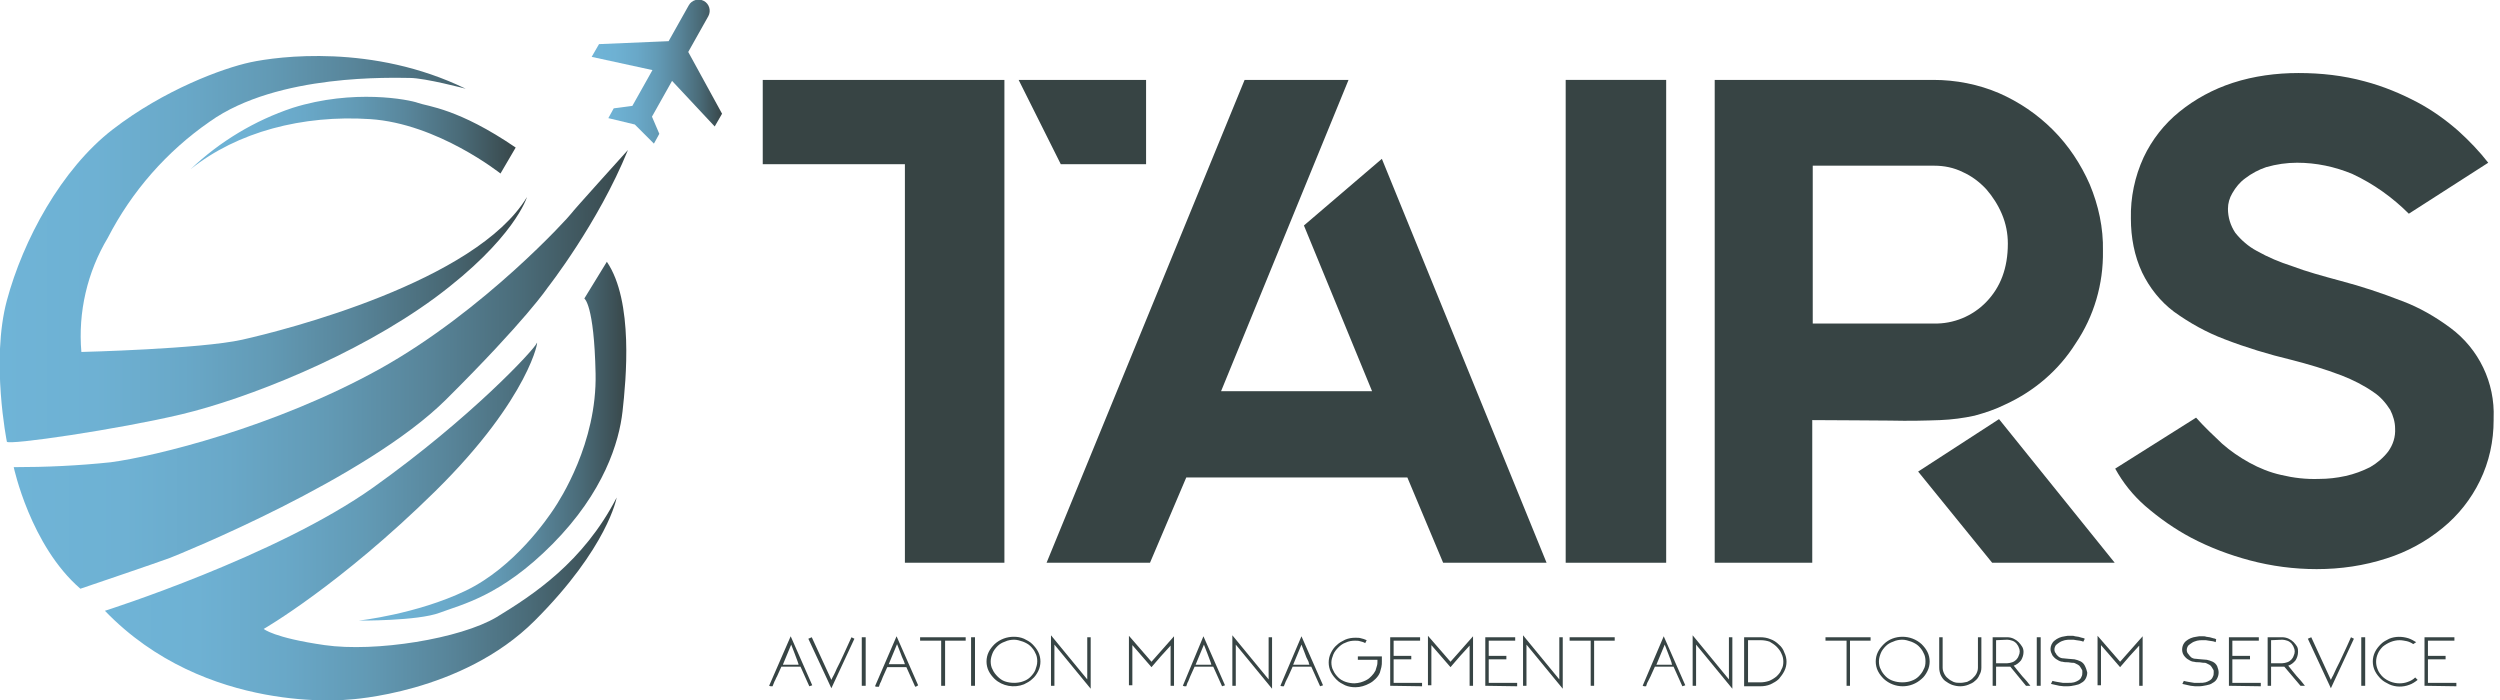
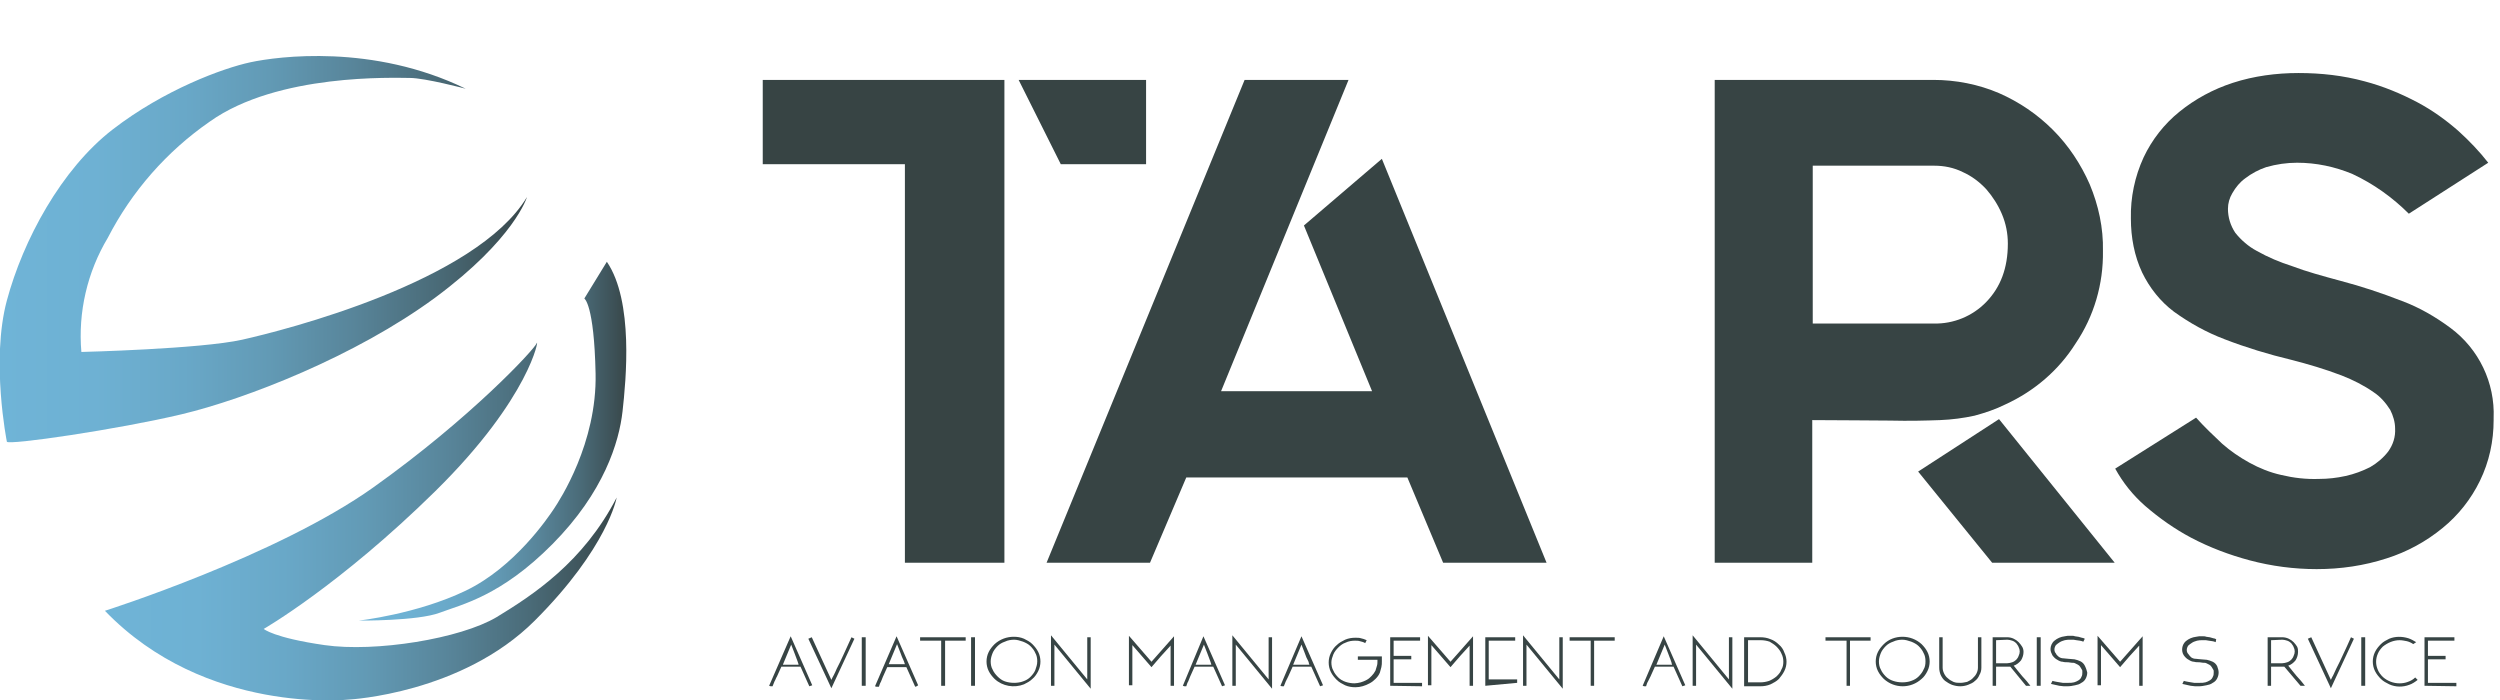
<svg xmlns="http://www.w3.org/2000/svg" version="1.1" id="Capa_1" x="0px" y="0px" viewBox="0 0 510 142.9" style="enable-background:new 0 0 510 142.9;" xml:space="preserve">
  <style type="text/css">
	.st0{fill:url(#SVGID_1_);}
	.st1{fill:url(#SVGID_2_);}
	.st2{fill:url(#SVGID_3_);}
	.st3{fill:url(#SVGID_4_);}
	.st4{fill:url(#SVGID_5_);}
	.st5{fill:url(#SVGID_6_);}
	.st6{fill:#374444;}
	.st7{display:none;fill:#374444;}
</style>
  <title>logo_1</title>
  <g>
    <g id="Layer_1">
      <linearGradient id="SVGID_1_" gradientUnits="userSpaceOnUse" x1="-1.111229e-03" y1="93.069" x2="107.51" y2="93.069" gradientTransform="matrix(1 0 0 -1 0 143.89)">
        <stop offset="0" style="stop-color:#6FB4D7" />
        <stop offset="0.18" style="stop-color:#6EB1D3" />
        <stop offset="0.35" style="stop-color:#69A8C8" />
        <stop offset="0.51" style="stop-color:#629AB5" />
        <stop offset="0.67" style="stop-color:#58859A" />
        <stop offset="0.83" style="stop-color:#4A6B78" />
        <stop offset="0.98" style="stop-color:#3A4B4F" />
        <stop offset="1" style="stop-color:#384749" />
      </linearGradient>
      <path class="st0" d="M88.8,60.7c16.2-12,18.7-20.5,18.7-20.5C97.1,57.5,57.9,67.4,49.4,69.3s-32.8,2.5-32.8,2.5    c-0.7-8.1,1.2-16.3,5.4-23.3c4.9-9.5,12-17.6,20.8-23.7c13.9-9.9,37.7-8.9,40.8-8.9s11.4,2.2,11.4,2.2    c-18.9-9.2-38.3-6.6-43.9-5.4s-17.6,5.6-28.1,13.7S4.7,49,1.4,61.3s0,28.8,0,28.8c0.1,0.8,22.7-2.5,35.7-5.6S72.5,72.7,88.8,60.7z    " />
      <linearGradient id="SVGID_2_" gradientUnits="userSpaceOnUse" x1="38.89" y1="116.322" x2="105.17" y2="116.322" gradientTransform="matrix(1 0 0 -1 0 143.89)">
        <stop offset="0" style="stop-color:#6FB4D7" />
        <stop offset="0.18" style="stop-color:#6EB1D3" />
        <stop offset="0.35" style="stop-color:#69A8C8" />
        <stop offset="0.51" style="stop-color:#629AB5" />
        <stop offset="0.67" style="stop-color:#58859A" />
        <stop offset="0.83" style="stop-color:#4A6B78" />
        <stop offset="0.98" style="stop-color:#3A4B4F" />
        <stop offset="1" style="stop-color:#384749" />
      </linearGradient>
-       <path class="st1" d="M59.7,22c-7.8,2.6-14.9,6.9-20.8,12.5c9.5-7.6,22.8-11.1,36.6-10.2s26.6,11.1,26.6,11.1l3.1-5.3    c-11.7-8-18-8.4-19.9-9.1S72.1,18.1,59.7,22z" />
      <linearGradient id="SVGID_3_" gradientUnits="userSpaceOnUse" x1="120.67" y1="129.234" x2="147.24" y2="129.234" gradientTransform="matrix(1 0 0 -1 0 143.89)">
        <stop offset="0" style="stop-color:#6FB4D7" />
        <stop offset="0.18" style="stop-color:#6EB1D3" />
        <stop offset="0.35" style="stop-color:#69A8C8" />
        <stop offset="0.51" style="stop-color:#629AB5" />
        <stop offset="0.67" style="stop-color:#58859A" />
        <stop offset="0.83" style="stop-color:#4A6B78" />
        <stop offset="0.98" style="stop-color:#3A4B4F" />
        <stop offset="1" style="stop-color:#384749" />
      </linearGradient>
-       <path class="st2" d="M140.4,10.6l4.1-7.3c0.6-1.1,0.2-2.5-0.9-3.1c-1.1-0.6-2.5-0.2-3.1,0.9l-4.1,7.3L122.2,9l-1.5,2.6l12.4,2.7    l-4.1,7.3l-3.8,0.5l-1.1,2l5.4,1.3l3.9,3.9l1.1-2l-1.5-3.5l4.1-7.3l8.7,9.3l1.5-2.6L140.4,10.6z" />
      <linearGradient id="SVGID_4_" gradientUnits="userSpaceOnUse" x1="2.84" y1="68.625" x2="128.09" y2="68.625" gradientTransform="matrix(1 0 0 -1 0 143.89)">
        <stop offset="0" style="stop-color:#6FB4D7" />
        <stop offset="0.18" style="stop-color:#6EB1D3" />
        <stop offset="0.35" style="stop-color:#69A8C8" />
        <stop offset="0.51" style="stop-color:#629AB5" />
        <stop offset="0.67" style="stop-color:#58859A" />
        <stop offset="0.83" style="stop-color:#4A6B78" />
        <stop offset="0.98" style="stop-color:#3A4B4F" />
        <stop offset="1" style="stop-color:#384749" />
      </linearGradient>
-       <path class="st3" d="M77.4,75.3c-21.5,11.9-45.8,17.8-54.8,19C16,95,9.4,95.3,2.8,95.3c0,0,3.4,16,13.6,24.8    c0,0,16.5-5.6,18.3-6.3s40-16.1,56.3-32.3s20.7-22.8,20.7-22.8s10.3-13.1,16.4-28.1c0,0-11.3,12.5-11.6,13S98.8,63.4,77.4,75.3z" />
      <linearGradient id="SVGID_5_" gradientUnits="userSpaceOnUse" x1="73.23" y1="53.854" x2="127.756" y2="53.854" gradientTransform="matrix(1 0 0 -1 0 143.89)">
        <stop offset="0" style="stop-color:#6FB4D7" />
        <stop offset="0.18" style="stop-color:#6EB1D3" />
        <stop offset="0.35" style="stop-color:#69A8C8" />
        <stop offset="0.51" style="stop-color:#629AB5" />
        <stop offset="0.67" style="stop-color:#58859A" />
        <stop offset="0.83" style="stop-color:#4A6B78" />
        <stop offset="0.98" style="stop-color:#3A4B4F" />
        <stop offset="1" style="stop-color:#384749" />
      </linearGradient>
      <path class="st4" d="M119.2,60.9c0,0,2,1.1,2.3,15.3s-7.3,25.8-8.5,27.6s-8,11.9-18,16.7s-21.8,6.1-21.8,6.1s12,0.1,16.5-1.6    s12.5-3.4,23-14s13.6-20.8,14.3-27.1s2.3-22.4-3.2-30.5L119.2,60.9z" />
      <linearGradient id="SVGID_6_" gradientUnits="userSpaceOnUse" x1="21.39" y1="37.418" x2="125.79" y2="37.418" gradientTransform="matrix(1 0 0 -1 0 143.89)">
        <stop offset="0" style="stop-color:#6FB4D7" />
        <stop offset="0.18" style="stop-color:#6EB1D3" />
        <stop offset="0.35" style="stop-color:#69A8C8" />
        <stop offset="0.51" style="stop-color:#629AB5" />
        <stop offset="0.67" style="stop-color:#58859A" />
        <stop offset="0.83" style="stop-color:#4A6B78" />
        <stop offset="0.98" style="stop-color:#3A4B4F" />
        <stop offset="1" style="stop-color:#384749" />
      </linearGradient>
      <path class="st5" d="M21.4,124.6c0,0,35-11.1,54.8-25.2s32.8-28.1,33.3-29.4s-1.2,11-20.7,30.2s-35,28.1-35,28.1s2,1.8,12.4,3.3    s27.7-1.3,35.1-5.7c7.4-4.5,17.7-11.2,24.5-24.4c0,0-1.8,10.2-16.7,25.1s-37.8,16.1-37.8,16.1S42,146,21.4,124.6z" />
      <path class="st6" d="M204.9,16.3v98.5h-20.3V33.5h-29V16.3H204.9z M207.8,16.3h26v17.2h-17.4L207.8,16.3z" />
      <polygon class="st6" points="287.1,97.4 242,97.4 234.6,114.8 213.5,114.8 253.9,16.3 275.1,16.3 249.1,79.8 279.9,79.8 266,46     281.9,32.4 315.5,114.8 294.4,114.8   " />
-       <rect x="319.4" y="16.3" class="st6" width="20.5" height="98.5" />
      <path class="st6" d="M409.1,82.5c-2,1-4.1,1.7-6.3,2.3c-2.3,0.5-4.6,0.8-7,0.9c-2.8,0.1-6.2,0.2-10.3,0.1c-4.1,0-9.4-0.1-15.8-0.1    v29.1h-19.9V16.3h44.6c4.6,0,9.2,0.9,13.4,2.7c4.1,1.8,7.8,4.3,11,7.5c3.2,3.2,5.7,7,7.5,11.1c1.8,4.3,2.8,8.9,2.7,13.6    c0.1,6.7-1.8,13.3-5.6,18.9C420,75.5,415,79.8,409.1,82.5 M369.7,66h24.8c4,0.1,7.9-1.5,10.7-4.4c2.9-3,4.4-6.9,4.4-11.9    c0-2.1-0.4-4.1-1.2-6c-0.8-1.9-1.9-3.6-3.2-5.1c-1.4-1.5-3-2.7-4.8-3.5c-1.8-0.9-3.8-1.3-5.8-1.3h-24.8V66z M431.4,114.8h-25    l-15.1-18.6l16.5-10.7L431.4,114.8z" />
      <path class="st6" d="M477.5,57.3c4.2,1.1,8.4,2.5,12.5,4.1c3.5,1.3,6.8,3.2,9.9,5.5c5.8,4.3,9.1,11.2,8.8,18.4v0.4    c0,4.3-0.9,8.5-2.8,12.4c-1.8,3.7-4.4,7-7.6,9.6c-3.4,2.8-7.3,4.9-11.4,6.2c-4.6,1.5-9.4,2.2-14.3,2.2c-4.6,0-9.2-0.6-13.7-1.8    c-4.1-1.1-8.1-2.6-11.9-4.6c-3.4-1.8-6.5-4-9.4-6.5c-2.5-2.2-4.5-4.7-6.1-7.6l16.5-10.4c1.7,1.9,3.5,3.6,5.3,5.3    c1.7,1.5,3.6,2.8,5.6,3.9c2,1.1,4.2,2,6.5,2.5c2.5,0.6,5.1,0.9,7.7,0.8c1.8,0,3.6-0.2,5.4-0.6c1.8-0.4,3.4-1,5-1.8    c1.4-0.8,2.7-1.9,3.7-3.2c1-1.4,1.5-3,1.4-4.7c0-1.3-0.4-2.6-1-3.8c-0.9-1.4-2-2.7-3.4-3.6c-2-1.4-4.2-2.5-6.5-3.4    c-3.4-1.3-6.8-2.3-10.3-3.2c-4.6-1.1-9.2-2.5-13.6-4.2c-3.7-1.4-7.1-3.3-10.3-5.6c-2.8-2.1-5-4.9-6.5-8c-1.6-3.4-2.3-7.2-2.3-11    c-0.1-4.3,0.8-8.6,2.6-12.5c1.7-3.6,4.2-6.8,7.3-9.3c3.2-2.6,6.9-4.6,10.9-5.9c4.3-1.4,8.9-2,13.4-2c4.6,0,9.1,0.5,13.5,1.7    c3.8,1,7.4,2.5,10.8,4.3c3,1.6,5.8,3.6,8.4,5.9c2.2,2,4.2,4.1,6,6.4l-16.2,10.4c-3.3-3.3-7.2-6.1-11.5-8.1    c-3.6-1.5-7.4-2.3-11.3-2.3c-2.1,0-4.2,0.3-6.3,0.9c-1.5,0.5-3,1.3-4.3,2.3c-1.1,0.8-1.9,1.8-2.6,3c-0.6,1-0.9,2.1-0.9,3.2    c0,1.7,0.5,3.4,1.5,4.9c1.2,1.5,2.7,2.8,4.4,3.7c2.3,1.3,4.7,2.3,7.2,3.1C470.5,55.4,473.8,56.3,477.5,57.3" />
      <path class="st6" d="M161.3,129.8l4.4,10l-0.3,0.1c-0.1,0-0.2,0.1-0.3,0.1l-1.8-4h-3.9l-0.9,2c-0.2,0.3-0.3,0.7-0.5,1l-0.4,1h-0.2    h-0.2l-0.3-0.1L161.3,129.8z M162.9,135.5c0-0.1-0.1-0.2-0.1-0.3s-0.1-0.2-0.1-0.3l-0.3-0.8l-0.3-0.8l-0.7-1.8l-1.7,4.1H162.9z" />
      <path class="st6" d="M165.6,130l4,8.7c0.1-0.3,0.3-0.6,0.5-1s0.4-0.8,0.6-1.3l0.7-1.4l0.7-1.5l1.6-3.5l0.6,0.3l-4.7,10.1    l-4.7-10.1L165.6,130z" />
      <path class="st6" d="M176.6,130v9.9h-0.8V130H176.6z" />
      <path class="st6" d="M182.9,129.8l4.4,10L187,140c-0.1,0-0.2,0.1-0.3,0.1l-1.8-4H181l-0.9,2l-0.4,1c-0.2,0.3-0.3,0.7-0.4,1H179    h-0.2l-0.3-0.1L182.9,129.8z M184.6,135.5l-0.1-0.3c0-0.1-0.1-0.2-0.1-0.3L184,134c-0.1-0.3-0.2-0.5-0.3-0.8l-0.7-1.8l-1.7,4.1    L184.6,135.5z" />
      <path class="st6" d="M197,130v0.7h-4.2v9.2H192v-9.2h-4.3V130H197z" />
      <path class="st6" d="M198.9,130v9.9h-0.8V130H198.9z" />
      <path class="st6" d="M206.8,129.9c0.7,0,1.4,0.1,2.1,0.4c0.6,0.3,1.2,0.6,1.7,1.1c0.5,0.5,0.9,1,1.2,1.6c0.6,1.2,0.6,2.7,0,3.9    c-0.3,0.6-0.7,1.2-1.2,1.6c-0.5,0.5-1.1,0.8-1.7,1.1c-2,0.8-4.4,0.4-6-1.1c-0.5-0.5-0.9-1-1.2-1.6c-0.6-1.2-0.6-2.7,0-3.9    c0.3-0.6,0.7-1.1,1.2-1.6C204,130.4,205.4,129.9,206.8,129.9L206.8,129.9z M211.6,134.9c0-0.6-0.1-1.2-0.4-1.7    c-0.2-0.5-0.6-1-1-1.4c-0.4-0.4-1-0.7-1.5-0.9c-0.6-0.2-1.2-0.4-1.8-0.4c-0.6,0-1.3,0.1-1.9,0.4c-0.6,0.2-1.1,0.5-1.5,0.9    c-0.4,0.4-0.8,0.9-1,1.4c-0.2,0.5-0.4,1.1-0.4,1.7c0,0.6,0.1,1.2,0.4,1.7c0.2,0.5,0.6,1,1,1.4c0.4,0.4,0.9,0.8,1.5,1    c0.6,0.2,1.2,0.3,1.9,0.3c0.6,0,1.3-0.1,1.8-0.3c0.6-0.2,1.1-0.5,1.5-0.9c0.4-0.4,0.8-0.9,1-1.4    C211.4,136.1,211.6,135.6,211.6,134.9L211.6,134.9z" />
      <path class="st6" d="M222.5,130v10.5l-7.4-9v8.4h-0.7v-10.3l7.4,9V130H222.5z" />
      <path class="st6" d="M239.5,129.8v10.1h-0.7v-8.2l-2,2.2l-1.9,2.2l-3.9-4.5v8.2h-0.7v-10.1l4.6,5.3L239.5,129.8z" />
      <path class="st6" d="M245.5,129.8l4.4,10l-0.3,0.1c-0.1,0-0.2,0.1-0.3,0.1l-1.8-4h-3.8l-0.9,2l-0.4,1c-0.2,0.3-0.3,0.7-0.4,1h-0.2    h-0.2l-0.3-0.1L245.5,129.8z M247.1,135.5l-0.1-0.3c0-0.1-0.1-0.2-0.1-0.3l-0.3-0.8c-0.1-0.3-0.2-0.5-0.3-0.8l-0.7-1.8l-1.7,4.1    H247.1z" />
      <path class="st6" d="M259.5,130v10.5l-7.4-9v8.4h-0.7v-10.3l7.4,9V130H259.5z" />
      <path class="st6" d="M265.5,129.8l4.4,10l-0.3,0.1c-0.1,0-0.2,0.1-0.3,0.1l-1.8-4h-3.8l-0.9,2l-0.5,1l-0.4,1h-0.2h-0.2l-0.3-0.1    L265.5,129.8z M267.1,135.5c-0.1-0.1-0.1-0.2-0.1-0.3c0-0.1-0.1-0.2-0.1-0.3l-0.4-0.8c-0.1-0.3-0.2-0.5-0.3-0.8l-0.7-1.8l-1.7,4.1    H267.1z" />
      <path class="st6" d="M281.9,133.9c0,0.1,0,0.1,0,0.2v0.2c0,0.1,0,0.2,0,0.3v0.3c0,0.4,0,0.8-0.1,1.2c-0.1,0.4-0.2,0.7-0.3,1.1    c-0.2,0.5-0.5,0.9-0.9,1.3c-0.4,0.4-0.8,0.7-1.2,0.9c-0.9,0.5-1.9,0.8-2.9,0.8c-0.7,0-1.4-0.1-2.1-0.4c-0.6-0.3-1.2-0.6-1.7-1.1    c-0.5-0.5-0.9-1-1.2-1.6c-0.6-1.2-0.6-2.7,0-3.9c0.3-0.6,0.7-1.2,1.2-1.6c0.5-0.5,1.1-0.8,1.7-1.1c0.7-0.3,1.4-0.4,2.1-0.4    c0.4,0,0.8,0,1.1,0.1c0.4,0.1,0.8,0.2,1.2,0.4l-0.3,0.6c-0.3-0.2-0.7-0.3-1.1-0.4c-0.3-0.1-0.7-0.1-1-0.1c-0.6,0-1.3,0.1-1.9,0.4    c-0.6,0.2-1.1,0.6-1.5,1c-0.4,0.4-0.8,0.9-1,1.4c-0.2,0.5-0.4,1.1-0.4,1.6c0,0.6,0.1,1.2,0.4,1.7c0.2,0.5,0.6,1,1,1.4    c0.4,0.4,0.9,0.7,1.5,0.9c0.6,0.2,1.2,0.3,1.8,0.3c0.4,0,0.9-0.1,1.3-0.2c0.4-0.1,0.8-0.3,1.2-0.5c0.4-0.2,0.7-0.5,1-0.8    c0.3-0.3,0.6-0.7,0.8-1.1c0.1-0.3,0.2-0.7,0.3-1c0.1-0.3,0.1-0.7,0.1-1c0,0,0-0.1,0-0.1v-0.1h-4v-0.7L281.9,133.9z" />
      <path class="st6" d="M283.6,139.9V130h6.1v0.7h-5.4v3.1h3.6v0.7h-3.6v4.8h5.8v0.7L283.6,139.9z" />
      <path class="st6" d="M300.5,129.8v10.1h-0.7v-8.2l-2,2.2l-1.9,2.2l-3.9-4.5v8.2h-0.7v-10.1l4.6,5.3L300.5,129.8z" />
-       <path class="st6" d="M303,139.9V130h6.1v0.7h-5.4v3.1h3.6v0.7h-3.6v4.8h5.8v0.7L303,139.9z" />
+       <path class="st6" d="M303,139.9V130h6.1v0.7h-5.4v3.1h3.6h-3.6v4.8h5.8v0.7L303,139.9z" />
      <path class="st6" d="M318.8,130v10.5l-7.4-9v8.4h-0.7v-10.3l7.4,9V130H318.8z" />
      <path class="st6" d="M329.4,130v0.7h-4.2v9.2h-0.7v-9.2h-4.3V130H329.4z" />
      <path class="st6" d="M339.4,129.8l4.4,10l-0.3,0.1c-0.1,0-0.2,0.1-0.3,0.1l-1.8-4h-3.8l-0.9,2l-0.5,1c-0.2,0.3-0.3,0.7-0.4,1h-0.2    h-0.2l-0.3-0.1L339.4,129.8z M341.1,135.5c-0.1-0.1-0.1-0.2-0.1-0.3c0-0.1-0.1-0.2-0.1-0.3c-0.1-0.3-0.2-0.6-0.3-0.8l-0.3-0.8    l-0.7-1.8l-1.7,4.1H341.1z" />
      <path class="st6" d="M353.4,130v10.5l-7.4-9v8.4h-0.7v-10.3l7.4,9V130H353.4z" />
      <path class="st6" d="M359.1,130c0.7,0,1.4,0.1,2.1,0.4c0.6,0.2,1.2,0.6,1.7,1.1c0.5,0.4,0.9,1,1.1,1.6c0.6,1.2,0.6,2.6,0,3.8    c-0.3,0.6-0.7,1.1-1.1,1.6c-0.5,0.5-1.1,0.8-1.7,1.1c-0.7,0.3-1.4,0.4-2.1,0.4h-3.3V130H359.1z M363.8,135c0-0.6-0.1-1.1-0.4-1.7    c-0.2-0.5-0.6-1-1-1.4c-0.4-0.4-0.9-0.7-1.4-1c-0.6-0.2-1.2-0.3-1.8-0.3h-2.6v8.6h2.5c0.6,0,1.2-0.1,1.8-0.3    c0.5-0.2,1-0.5,1.5-0.9c0.4-0.4,0.8-0.8,1-1.4C363.7,136.1,363.8,135.6,363.8,135z" />
      <path class="st6" d="M381.6,130v0.7h-4.2v9.2h-0.7v-9.2h-4.3V130H381.6z" />
      <path class="st6" d="M388.1,129.9c1.4,0,2.8,0.5,3.9,1.5c0.5,0.5,0.9,1,1.2,1.6c0.6,1.2,0.6,2.7,0,3.9c-0.3,0.6-0.7,1.2-1.2,1.6    c-2.2,2-5.5,2-7.7,0c-0.5-0.5-0.9-1-1.2-1.6c-0.6-1.2-0.6-2.7,0-3.9c0.3-0.6,0.7-1.1,1.2-1.6C385.3,130.4,386.7,129.9,388.1,129.9    z M392.8,134.9c0-0.6-0.1-1.2-0.4-1.7c-0.2-0.5-0.6-1-1-1.4c-0.4-0.4-1-0.7-1.5-0.9c-0.6-0.2-1.2-0.4-1.8-0.4    c-0.6,0-1.3,0.1-1.9,0.4c-0.6,0.2-1.1,0.5-1.5,0.9c-0.4,0.4-0.8,0.9-1,1.4c-0.2,0.5-0.4,1.1-0.4,1.7c0,0.6,0.1,1.2,0.4,1.7    c0.2,0.5,0.6,1,1,1.4c0.4,0.4,0.9,0.7,1.5,0.9c0.6,0.2,1.2,0.3,1.9,0.3c0.6,0,1.3-0.1,1.8-0.3c0.6-0.2,1.1-0.5,1.5-0.9    c0.4-0.4,0.8-0.9,1-1.4C392.7,136.1,392.8,135.6,392.8,134.9L392.8,134.9z" />
      <path class="st6" d="M399.9,140c-0.6,0-1.1-0.1-1.7-0.3c-0.5-0.2-1-0.5-1.4-0.8c-0.4-0.3-0.7-0.8-0.9-1.2c-0.2-0.5-0.3-1-0.3-1.5    V130h0.7v6.2c0,0.4,0.1,0.8,0.3,1.2c0.2,0.4,0.4,0.7,0.8,1c0.3,0.3,0.7,0.5,1.1,0.7c0.5,0.2,0.9,0.2,1.4,0.2    c0.5,0,0.9-0.1,1.4-0.2c0.4-0.2,0.8-0.4,1.1-0.7c0.3-0.3,0.6-0.6,0.8-1c0.2-0.4,0.3-0.8,0.3-1.2V130h0.7v6.2c0,0.5-0.1,1-0.4,1.5    c-0.2,0.5-0.5,0.9-0.9,1.2c-0.4,0.4-0.9,0.6-1.4,0.8C401,139.9,400.4,140,399.9,140z" />
      <path class="st6" d="M407.2,136v3.9h-0.7V130h3c0.4,0,0.9,0.1,1.3,0.3c0.4,0.2,0.7,0.4,1,0.7c0.3,0.3,0.5,0.6,0.7,0.9    c0.2,0.3,0.3,0.7,0.3,1.1c0,0.6-0.2,1.2-0.5,1.7c-0.4,0.5-0.9,0.9-1.5,1.1l0.8,1l0.9,1.1l0.9,1l0.8,1h-0.9l-3.2-3.9H407.2z     M407.2,130.6v4.7h2.3c0.3,0,0.7-0.1,1-0.2c0.3-0.1,0.6-0.3,0.8-0.5c0.2-0.2,0.4-0.5,0.5-0.8c0.3-0.6,0.3-1.2,0-1.8    c-0.1-0.3-0.3-0.5-0.5-0.8c-0.2-0.2-0.5-0.4-0.8-0.5c-0.3-0.1-0.7-0.2-1-0.2L407.2,130.6z" />
      <path class="st6" d="M416.3,130v9.9h-0.8V130H416.3z" />
      <path class="st6" d="M425.8,137.2c0,0.4-0.1,0.8-0.3,1.2c-0.2,0.4-0.5,0.7-0.9,0.9c-0.4,0.3-0.8,0.4-1.3,0.5    c-0.5,0.1-1,0.2-1.5,0.2c-0.3,0-0.5,0-0.8,0l-0.9-0.1c-0.3-0.1-0.6-0.1-0.9-0.2s-0.6-0.1-0.8-0.2l0.3-0.6l0.4,0.1l0.5,0.1l0.6,0.1    l0.6,0.1h0.5h0.7c0.4,0,0.7,0,1.1-0.1c0.3-0.1,0.6-0.2,0.9-0.4c0.3-0.2,0.5-0.4,0.6-0.7c0.2-0.3,0.2-0.7,0.2-1    c0-0.2,0-0.4-0.1-0.5c-0.1-0.2-0.2-0.3-0.3-0.5c-0.1-0.2-0.3-0.4-0.5-0.5c-0.2-0.1-0.4-0.2-0.6-0.3c-0.2-0.1-0.4-0.1-0.7-0.1    l-0.7-0.1c-0.4,0-0.8,0-1.1-0.1c-0.4,0-0.8-0.2-1.1-0.4l0,0c-0.4-0.2-0.7-0.5-1-0.9c-0.2-0.4-0.4-0.8-0.4-1.3    c0-0.6,0.3-1.3,0.8-1.7c0.6-0.5,1.3-0.8,2.1-0.9l0.6-0.1c0.3,0,0.5,0,0.9,0c0.2,0,0.4,0,0.6,0.1l0.7,0.1l0.7,0.2    c0.2,0,0.4,0.1,0.6,0.2l-0.3,0.6c-0.3-0.1-0.5-0.2-0.7-0.2l-0.7-0.1c-0.2,0-0.4-0.1-0.6-0.1c-0.2,0-0.4,0-0.7,0    c-0.4,0-0.7,0-1.1,0.1c-0.3,0.1-0.7,0.2-1,0.4c-0.3,0.2-0.6,0.4-0.8,0.6c-0.2,0.3-0.3,0.6-0.3,0.9c0,0.3,0.1,0.6,0.3,0.8    c0.1,0.3,0.4,0.5,0.6,0.7c0.3,0.2,0.6,0.3,1,0.3c0.3,0,0.6,0.1,1,0.1c0.4,0,0.8,0.1,1.2,0.1c0.4,0.1,0.8,0.2,1.2,0.4    c0.4,0.2,0.7,0.5,0.9,0.9C425.6,136.4,425.7,136.8,425.8,137.2z" />
      <path class="st6" d="M437.1,129.8v10.1h-0.7v-8.2l-2,2.2l-1.9,2.2l-3.9-4.5v8.2h-0.7v-10.1l4.6,5.3L437.1,129.8z" />
      <path class="st6" d="M452.6,137.2c0,0.4-0.1,0.8-0.3,1.2c-0.2,0.4-0.5,0.7-0.9,0.9c-0.4,0.3-0.8,0.4-1.3,0.5    c-0.5,0.1-1,0.2-1.5,0.2c-0.3,0-0.5,0-0.8,0l-0.9-0.1c-0.3-0.1-0.6-0.1-0.9-0.2s-0.6-0.1-0.8-0.2l0.3-0.6l0.4,0.1l0.5,0.1l0.6,0.1    l0.6,0.1h0.5h0.7c0.4,0,0.7,0,1.1-0.1c0.3-0.1,0.6-0.2,0.9-0.4c0.3-0.2,0.5-0.4,0.6-0.7c0.2-0.3,0.2-0.7,0.2-1    c0-0.2,0-0.4-0.1-0.5c-0.1-0.2-0.2-0.3-0.3-0.5c-0.1-0.2-0.3-0.4-0.5-0.5c-0.2-0.1-0.4-0.2-0.6-0.3c-0.2-0.1-0.4-0.1-0.7-0.1    l-0.7-0.1c-0.4,0-0.8,0-1.1-0.1c-0.4,0-0.8-0.2-1.1-0.4l0,0c-0.4-0.2-0.7-0.5-1-0.9c-0.6-0.9-0.4-2.2,0.4-2.9    c0.6-0.5,1.3-0.8,2.1-0.9l0.6-0.1c0.3,0,0.5,0,0.9,0c0.2,0,0.4,0,0.6,0.1l0.7,0.1l0.7,0.2c0.2,0,0.4,0.1,0.6,0.2L452,131    c-0.3-0.1-0.5-0.2-0.7-0.2l-0.7-0.1c-0.2,0-0.4-0.1-0.6-0.1c-0.2,0-0.4,0-0.7,0c-0.4,0-0.7,0-1.1,0.1c-0.3,0.1-0.7,0.2-1,0.4    c-0.3,0.2-0.6,0.4-0.8,0.6c-0.2,0.3-0.3,0.6-0.3,0.9c0,0.3,0.1,0.6,0.3,0.8c0.2,0.3,0.4,0.5,0.6,0.7c0.3,0.2,0.6,0.3,1,0.3    c0.3,0,0.6,0.1,1,0.1c0.4,0,0.8,0.1,1.2,0.1c0.4,0.1,0.8,0.2,1.2,0.4c0.4,0.2,0.7,0.5,0.9,0.9    C452.5,136.4,452.6,136.8,452.6,137.2z" />
-       <path class="st6" d="M454.7,139.9V130h6.1v0.7h-5.4v3.1h3.6v0.7h-3.6v4.8h5.8v0.7L454.7,139.9z" />
      <path class="st6" d="M463.3,136v3.9h-0.7V130h3c0.4,0,0.9,0.1,1.3,0.3c0.4,0.2,0.7,0.4,1,0.7c0.3,0.3,0.5,0.6,0.7,0.9    c0.2,0.4,0.2,0.7,0.2,1.1c0,0.6-0.2,1.2-0.5,1.7c-0.4,0.5-0.9,0.9-1.5,1.1l0.8,1l0.9,1.1c0.3,0.3,0.6,0.7,0.9,1l0.8,1h-0.9    L466,136H463.3z M463.3,130.6v4.7h2.3c0.3,0,0.7-0.1,1-0.2c0.3-0.1,0.6-0.3,0.8-0.5c0.2-0.2,0.4-0.5,0.5-0.8    c0.3-0.6,0.3-1.2,0-1.8c-0.1-0.3-0.3-0.5-0.5-0.8c-0.2-0.2-0.5-0.4-0.8-0.5c-0.3-0.1-0.7-0.2-1-0.2L463.3,130.6z" />
      <path class="st6" d="M471.5,130l4,8.7c0.1-0.3,0.3-0.6,0.5-1l0.6-1.3l0.7-1.4l0.7-1.5c0.5-1.1,1.1-2.3,1.6-3.5l0.6,0.3l-4.7,10.1    l-4.7-10.1L471.5,130z" />
      <path class="st6" d="M482.5,130v9.9h-0.8V130H482.5z" />
      <path class="st6" d="M493.2,138.7c-0.5,0.4-1.1,0.8-1.7,1c-1.3,0.5-2.8,0.5-4.1-0.1c-0.6-0.3-1.2-0.6-1.7-1.1    c-0.5-0.5-0.9-1-1.2-1.6c-0.6-1.2-0.6-2.7,0-3.9c0.3-0.6,0.7-1.1,1.2-1.6c0.5-0.5,1.1-0.8,1.7-1.1c1.2-0.5,2.6-0.5,3.9-0.1    c0.6,0.2,1.1,0.5,1.6,0.8l-0.6,0.4c-0.4-0.3-0.9-0.5-1.3-0.6c-0.5-0.1-1-0.2-1.5-0.2c-1.2,0-2.4,0.5-3.4,1.3    c-0.4,0.4-0.8,0.9-1,1.4c-0.5,1.1-0.5,2.3,0,3.4c0.2,0.5,0.6,1,1,1.4c0.9,0.8,2.1,1.3,3.4,1.3c0.6,0,1.2-0.1,1.7-0.3    c0.6-0.2,1.1-0.5,1.5-0.9L493.2,138.7z" />
      <path class="st6" d="M494.6,139.9V130h6.1v0.7h-5.4v3.1h3.6v0.7h-3.6v4.8h5.8v0.7L494.6,139.9z" />
      <path class="st7" d="M510,137.2c0,0.4-0.1,0.8-0.3,1.2c-0.2,0.4-0.5,0.7-0.9,0.9c-0.4,0.3-0.8,0.4-1.3,0.5c-0.5,0.1-1,0.2-1.6,0.2    c-0.3,0-0.5,0-0.8,0l-0.9-0.1c-0.3-0.1-0.6-0.1-0.9-0.2s-0.6-0.1-0.8-0.2l0.3-0.6l0.4,0.1l0.5,0.1l0.6,0.1l0.6,0.1h0.5h0.7    c0.4,0,0.7,0,1.1-0.1c0.3-0.1,0.6-0.2,0.9-0.4c0.3-0.2,0.5-0.4,0.6-0.7c0.2-0.3,0.3-0.7,0.2-1c0-0.2,0-0.4-0.1-0.5    c-0.1-0.2-0.2-0.3-0.3-0.5c-0.2-0.2-0.3-0.4-0.5-0.5c-0.2-0.1-0.4-0.2-0.6-0.3c-0.2-0.1-0.4-0.1-0.7-0.1l-0.7-0.1    c-0.4,0-0.8,0-1.1-0.1c-0.4,0-0.8-0.2-1.1-0.4l0,0c-0.4-0.2-0.7-0.5-0.9-0.9c-0.3-0.4-0.4-0.8-0.4-1.3c0-0.6,0.3-1.3,0.8-1.7    c0.6-0.5,1.3-0.8,2.1-0.9l0.5-0.1c0.3,0,0.5,0,0.9,0c0.2,0,0.4,0,0.6,0.1l0.7,0.1l0.7,0.2c0.2,0,0.4,0.1,0.6,0.2l-0.3,0.6    c-0.3-0.1-0.5-0.2-0.7-0.2l-0.7-0.1c-0.2,0-0.4-0.1-0.6-0.1c-0.2,0-0.4,0-0.7,0c-0.4,0-0.7,0-1.1,0.1c-0.3,0.1-0.7,0.2-1,0.4    c-0.3,0.2-0.6,0.4-0.8,0.6c-0.2,0.3-0.3,0.6-0.3,0.9c0,0.3,0.1,0.6,0.3,0.8c0.2,0.3,0.4,0.5,0.6,0.7c0.3,0.2,0.6,0.3,1,0.3    c0.3,0,0.6,0.1,1,0.1c0.4,0,0.8,0.1,1.2,0.1c0.4,0.1,0.8,0.2,1.2,0.4c0.4,0.2,0.7,0.5,0.9,0.9C509.9,136.4,510,136.8,510,137.2z" />
    </g>
  </g>
</svg>